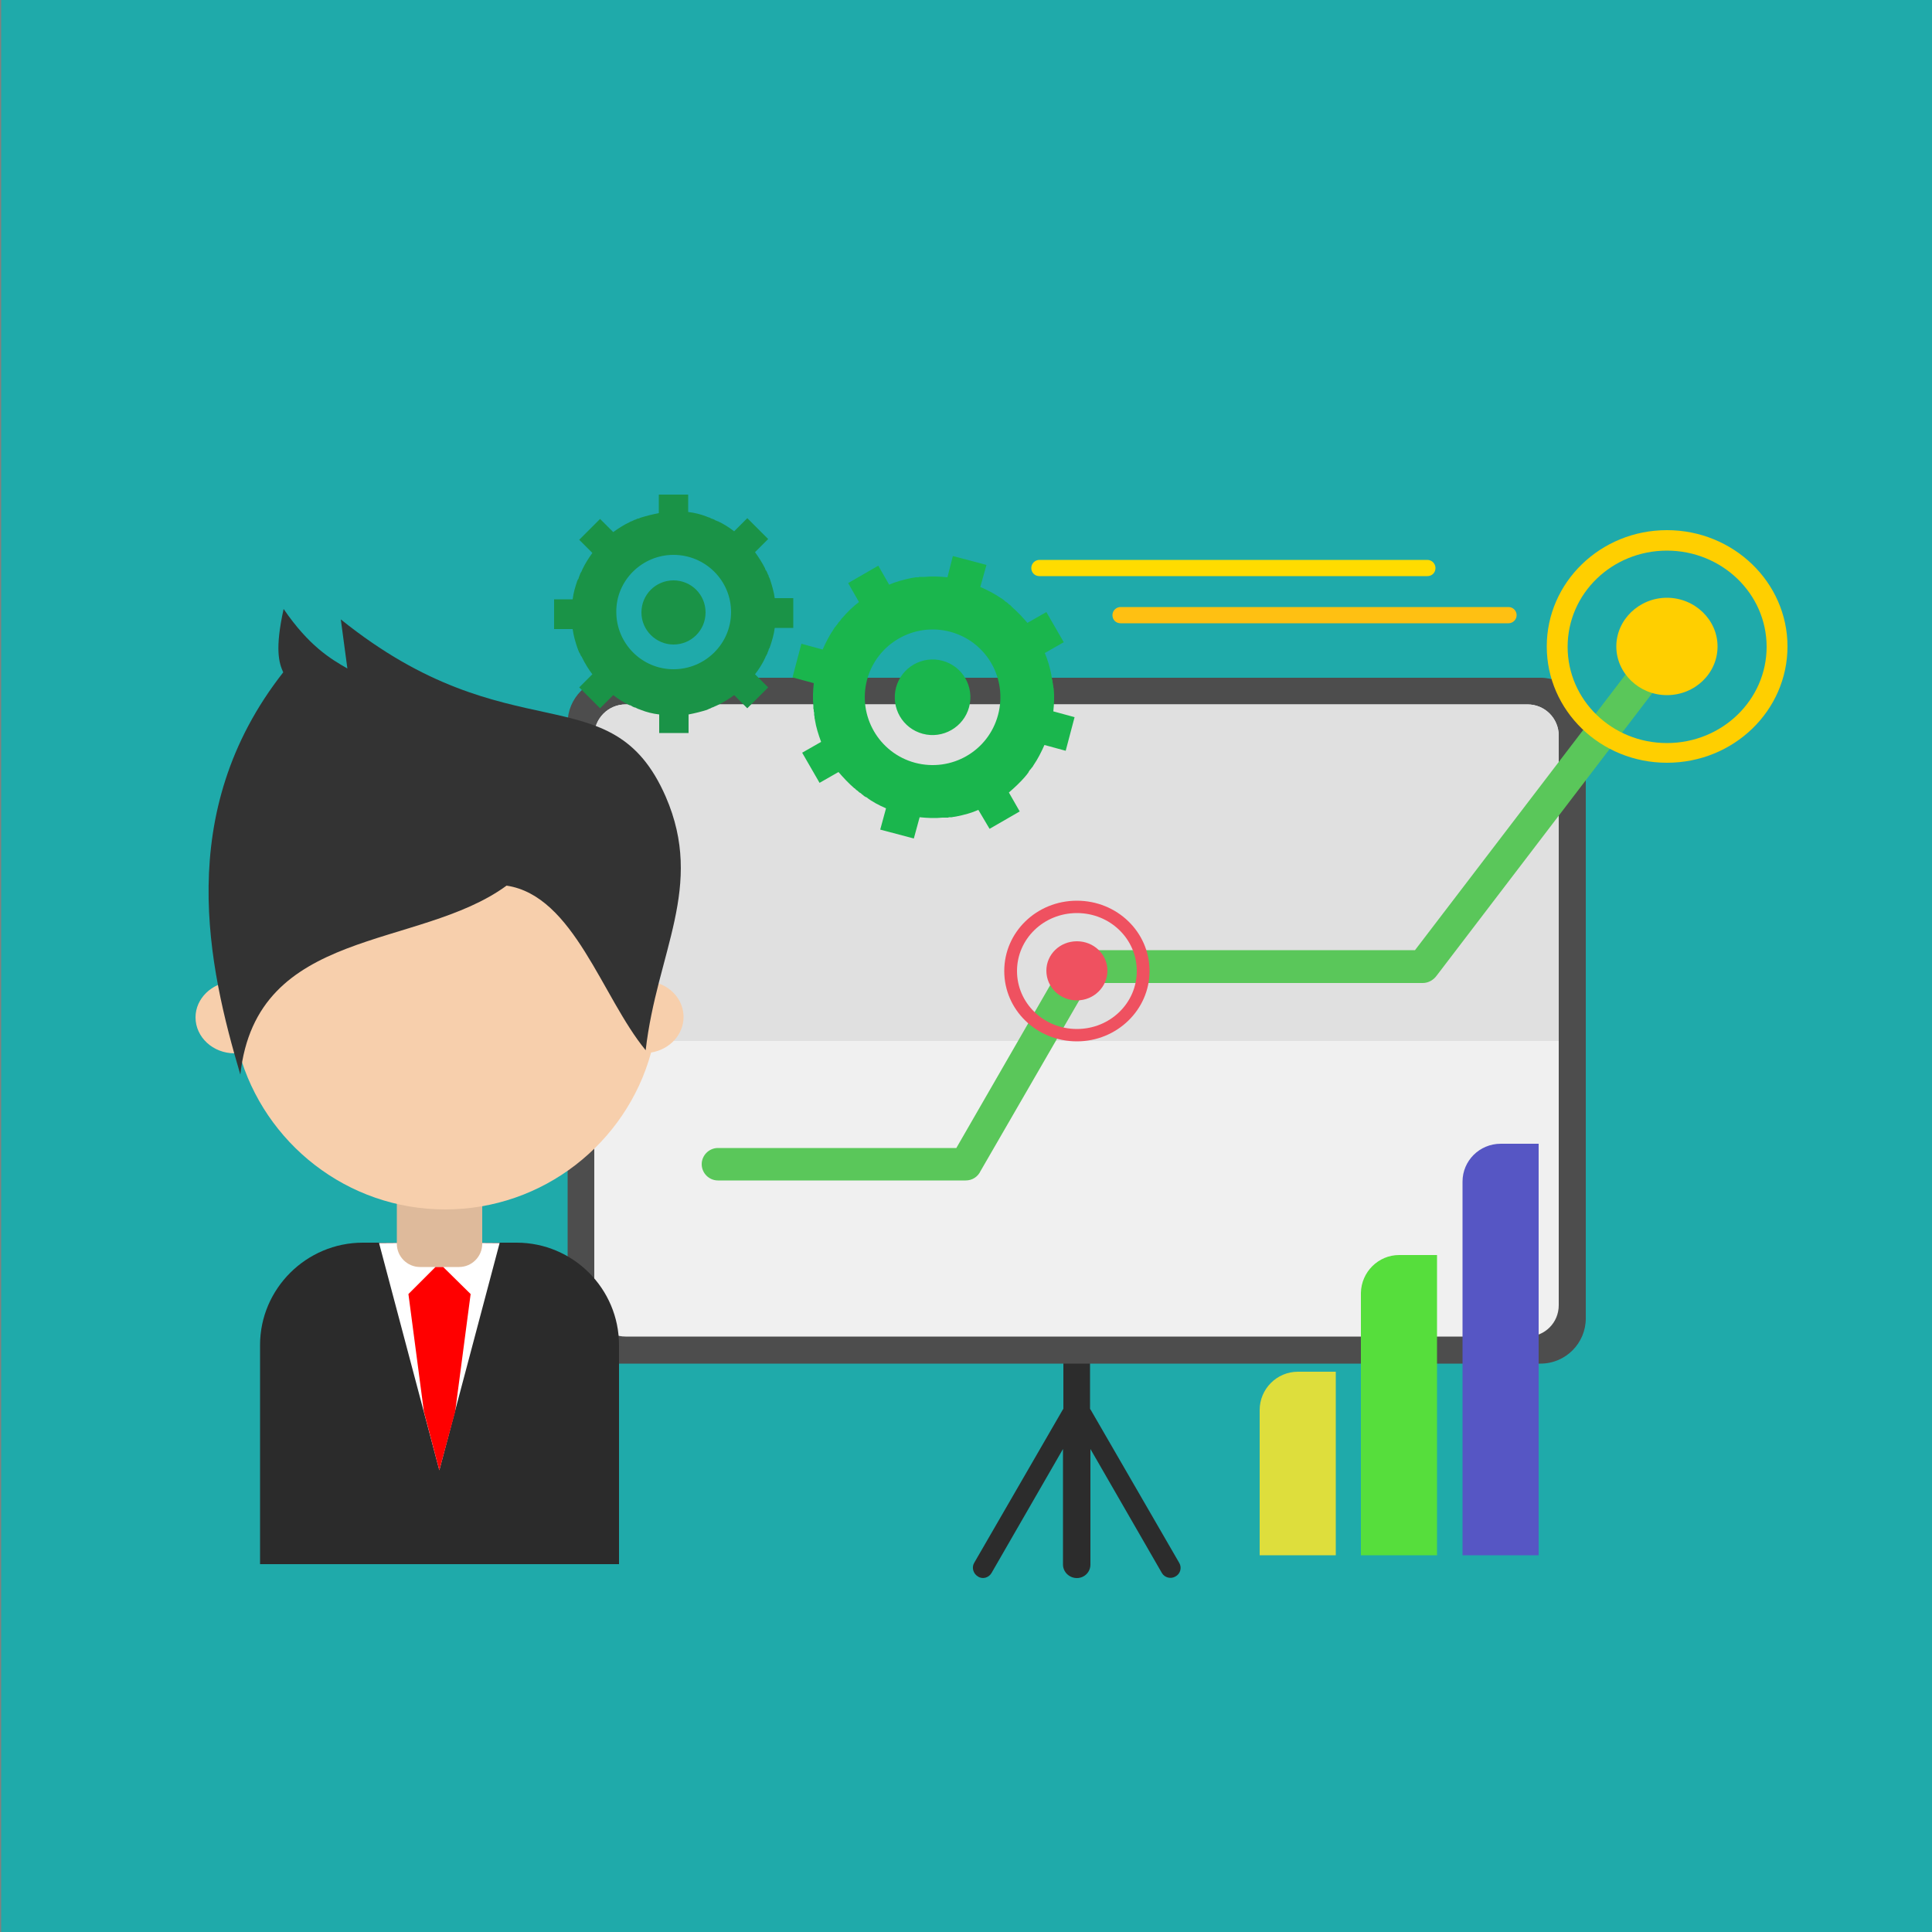
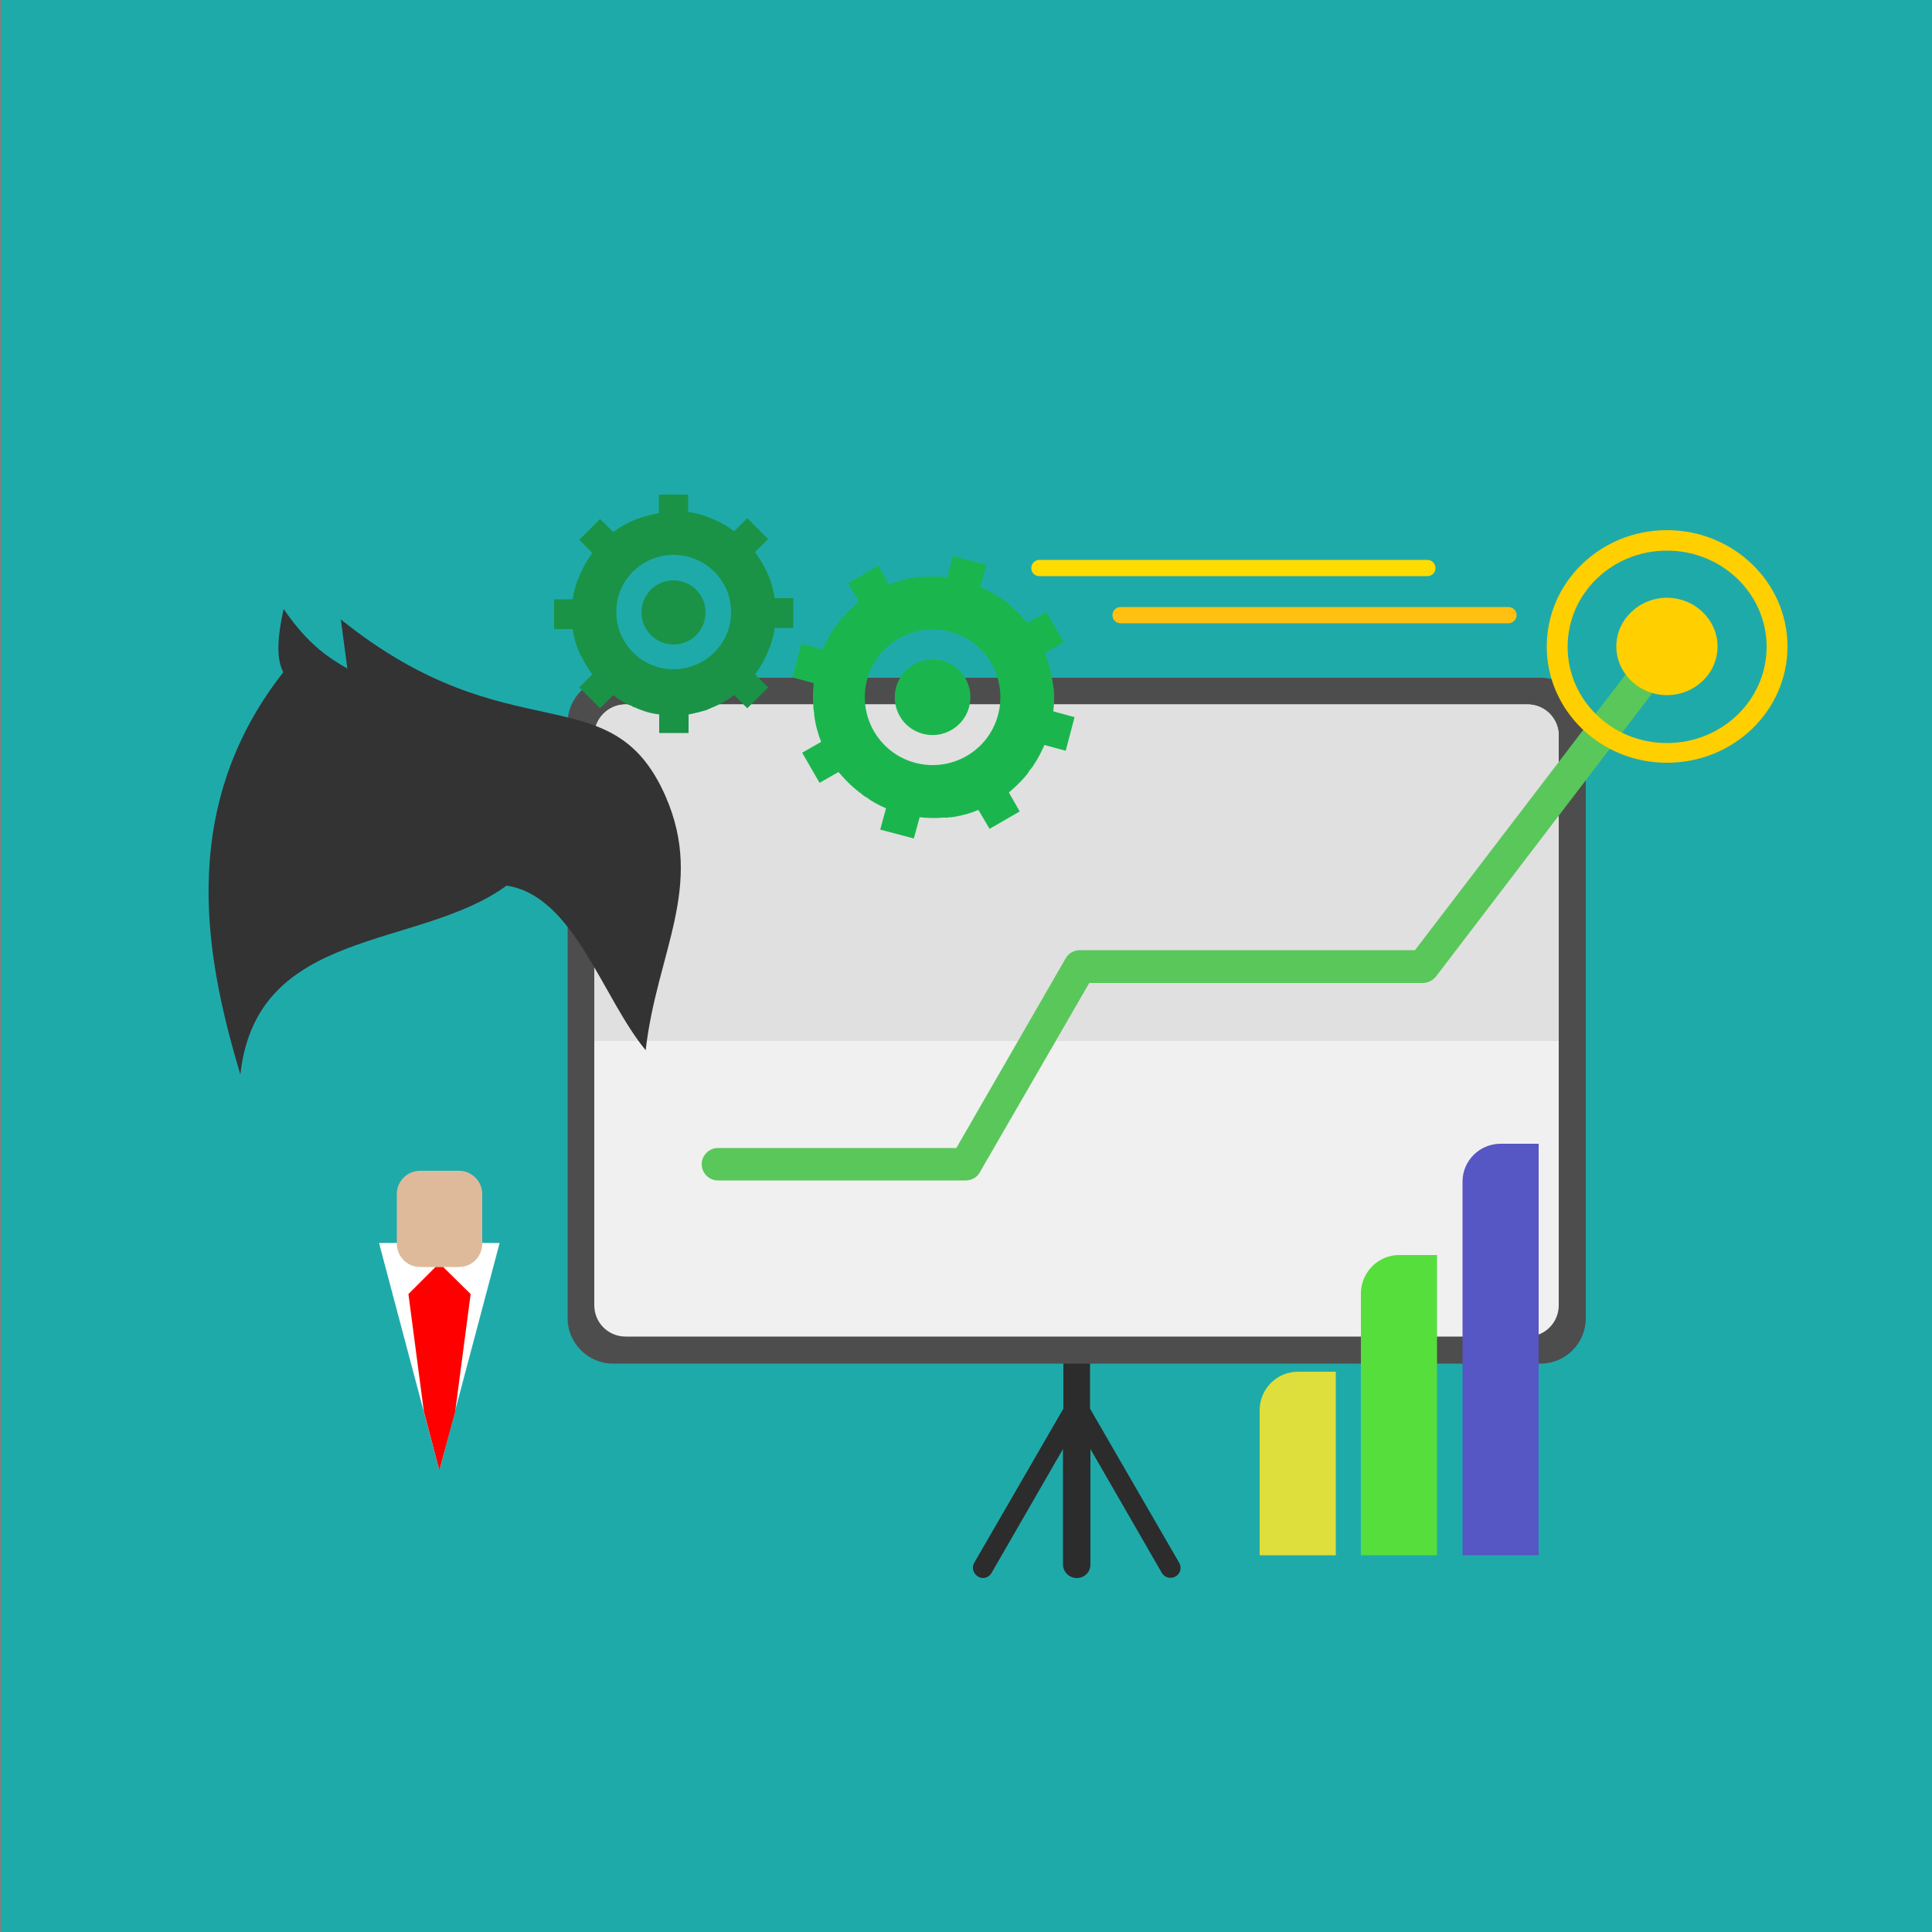
<svg xmlns="http://www.w3.org/2000/svg" version="1.1" id="Layer_1" x="0px" y="0px" viewBox="0 0 500 500" style="enable-background:new 0 0 500 500;" xml:space="preserve">
  <rect x="0" y="0" width="500" height="500" fill="#808080" stroke="none" />
  <style type="text/css">
	.st0{fill:#1FAAAA;}
	.st1{fill-rule:evenodd;clip-rule:evenodd;fill:#2C2C2C;}
	.st2{fill-rule:evenodd;clip-rule:evenodd;fill:#4D4D4D;}
	.st3{fill-rule:evenodd;clip-rule:evenodd;fill:#F0F0F0;}
	.st4{fill-rule:evenodd;clip-rule:evenodd;fill:#E0E0E0;}
	.st5{fill-rule:evenodd;clip-rule:evenodd;fill:#2B2B2B;}
	.st6{fill-rule:evenodd;clip-rule:evenodd;fill:#FFFFFF;}
	.st7{fill-rule:evenodd;clip-rule:evenodd;fill:#DEBA9B;}
	.st8{fill-rule:evenodd;clip-rule:evenodd;fill:#F7CFAC;}
	.st9{fill-rule:evenodd;clip-rule:evenodd;fill:#333333;}
	.st10{fill-rule:evenodd;clip-rule:evenodd;fill:#FF0000;}
	.st11{fill-rule:evenodd;clip-rule:evenodd;fill:#1A9347;}
	.st12{fill-rule:evenodd;clip-rule:evenodd;fill:#1AB64D;}
	.st13{fill-rule:evenodd;clip-rule:evenodd;fill:#DEDE3C;}
	.st14{fill-rule:evenodd;clip-rule:evenodd;fill:#56DE3C;}
	.st15{fill-rule:evenodd;clip-rule:evenodd;fill:#5656C4;}
	.st16{fill:#5AC75A;}
	.st17{fill:#FFC012;}
	.st18{fill:#FFDC00;}
	.st19{fill-rule:evenodd;clip-rule:evenodd;fill:#EF5160;}
	.st20{fill-rule:evenodd;clip-rule:evenodd;fill:#FFCF00;}
</style>
  <rect x="0.3" class="st0" width="500" height="500" />
  <g id="Bussines_Learning_2_">
    <g id="Projector">
      <path class="st1" d="M278.6,338.8L278.6,338.8c2,0,3.5,1.6,3.5,3.5v22.3c0.1,0.1,0.1,0.2,0.2,0.3l22.9,39.6c0.7,1.2,0.3,2.8-1,3.5    l0,0c-1.2,0.7-2.8,0.3-3.5-0.9L282.2,375v29.9c0,2-1.6,3.5-3.5,3.5l0,0c-2,0-3.6-1.6-3.6-3.5V375l-18.5,32.1    c-0.7,1.2-2.3,1.7-3.5,0.9l0,0c-1.2-0.7-1.7-2.3-1-3.5l22.9-39.6c0.1-0.1,0.1-0.2,0.2-0.3v-22.3    C275.1,340.4,276.7,338.8,278.6,338.8L278.6,338.8z" />
      <path class="st2" d="M158.6,175.4h240.1c6.4,0,11.7,5.3,11.7,11.7v154.1c0,6.4-5.2,11.7-11.7,11.7H158.6    c-6.4,0-11.7-5.3-11.7-11.7V187.1C146.9,180.7,152.1,175.4,158.6,175.4L158.6,175.4z" />
      <path class="st3" d="M161.9,182.3h233.4c4.5,0,8.1,3.6,8.1,8.1v147.4c0,4.5-3.6,8.1-8.1,8.1H161.9c-4.5,0-8.1-3.6-8.1-8.1V190.4    C153.8,186,157.4,182.3,161.9,182.3L161.9,182.3z" />
      <path class="st4" d="M161.9,182.3h233.4c4.5,0,8.1,3.6,8.1,8.1v79H153.8v-79C153.8,186,157.4,182.3,161.9,182.3L161.9,182.3z" />
    </g>
    <g id="Man">
-       <path class="st5" d="M93.9,321.6h39.8c14.6,0,26.5,11.9,26.5,26.5v56.7H67.3v-56.7C67.3,333.5,79.3,321.6,93.9,321.6L93.9,321.6z" />
      <path class="st6" d="M98.1,321.7l15.6,58.8l15.6-58.8C118.9,321.6,108.6,321.6,98.1,321.7L98.1,321.7z" />
      <path class="st7" d="M108.7,303h10.1c3.3,0,6,2.7,6,6v12.9c0,3.3-2.7,6-6,6h-10.1c-3.3,0-6-2.7-6-6V309    C102.7,305.7,105.4,303,108.7,303L108.7,303z" />
-       <path class="st8" d="M115.2,202.3c29.5,0,53.6,23.1,55.2,52.2c3.8,1.3,6.5,4.7,6.5,8.7c0,4.6-3.6,8.4-8.4,9.2    c-6.4,23.4-27.9,40.6-53.3,40.6c-25.4,0-46.8-17.2-53.3-40.5c-0.4,0.1-0.8,0.1-1.2,0.1c-5.6,0-10.1-4.2-10.1-9.3    c0-4.9,4.2-8.9,9.4-9.3C61.9,225.1,85.9,202.3,115.2,202.3L115.2,202.3z" />
      <path class="st9" d="M73.3,174C44.8,210.3,54,250.4,62.2,278.1c4.2-38.4,46.1-32.2,68.9-48.9c17.4,2.6,24.7,28.9,36,42.6    c2.9-25.4,15.3-42.3,5.2-65.6c-14.1-32.3-40.1-10.5-84.1-45.9c0.6,4.2,1.1,8.5,1.7,12.7c-4.4-2.5-10-5.9-16.5-15.4    C71.1,168,72.2,171.6,73.3,174L73.3,174z" />
      <polygon class="st10" points="113.7,380.5 109.7,365.3 105.7,334.9 112.7,327.9 113.7,327.9 114.7,327.9 121.8,334.9 117.8,365.3       " />
    </g>
    <g id="Gears">
      <path class="st11" d="M178.1,132.5c1.7,0.2,3.3,0.6,4.8,1.2h0c0.2,0.1,0.3,0.1,0.5,0.2l0.1,0c0.1,0,0.2,0.1,0.4,0.2l0.2,0.1    c0.1,0,0.2,0.1,0.3,0.1l0.3,0.1l0.2,0.1c0.1,0.1,0.2,0.1,0.3,0.2l0.1,0c0.1,0.1,0.3,0.1,0.4,0.2l0.1,0c1.5,0.7,2.9,1.6,4.2,2.6    l3.4-3.4l5.4,5.4l-3.4,3.4c1,1.4,1.9,2.8,2.6,4.2l0,0.1c0.1,0.1,0.1,0.3,0.2,0.4l0.1,0.1c0.1,0.1,0.1,0.2,0.2,0.4l0.1,0.2    c0,0.1,0.1,0.2,0.1,0.3c0.1,0.1,0.1,0.2,0.2,0.3l0,0.2c0.1,0.1,0.1,0.3,0.2,0.4v0c0.1,0.2,0.1,0.3,0.2,0.5l0,0    c0.5,1.6,1,3.2,1.2,4.8h4.8v7.7h-4.8c-0.2,1.7-0.7,3.3-1.2,4.8v0c-0.1,0.2-0.1,0.3-0.2,0.5l-0.1,0.1c0,0.1-0.1,0.2-0.1,0.4    l-0.1,0.2c0,0.1-0.1,0.2-0.1,0.3c-0.1,0.1-0.1,0.2-0.1,0.3l-0.1,0.2c-0.1,0.1-0.1,0.2-0.2,0.4l-0.1,0.1c-0.1,0.2-0.1,0.3-0.2,0.5    l0,0c-0.7,1.5-1.6,2.9-2.6,4.2l3.4,3.4l-5.4,5.4l-3.4-3.4c-1.4,1-2.8,1.9-4.3,2.6l0,0c-0.2,0.1-0.3,0.1-0.4,0.2l-0.1,0    c-0.1,0.1-0.2,0.1-0.4,0.2l-0.2,0.1c-0.1,0-0.2,0.1-0.3,0.1c-0.1,0-0.2,0.1-0.2,0.1c-0.1,0-0.2,0.1-0.2,0.1    c-0.1,0.1-0.2,0.1-0.3,0.1l-0.2,0.1c-0.1,0.1-0.3,0.1-0.4,0.2l0,0c-1.6,0.5-3.2,0.9-4.8,1.2v4.8h-7.6v-4.8    c-1.7-0.2-3.3-0.6-4.8-1.2l0,0c-0.2-0.1-0.3-0.1-0.5-0.2l-0.1,0c-0.1-0.1-0.2-0.1-0.4-0.2l-0.2-0.1c-0.1-0.1-0.2-0.1-0.3-0.1    l-0.3-0.1l-0.2-0.1c-0.1,0-0.2-0.1-0.3-0.2l-0.1,0c-0.1-0.1-0.3-0.2-0.4-0.2l-0.1,0c-1.5-0.7-2.9-1.6-4.2-2.6l-3.4,3.4l-5.4-5.4    l3.4-3.4c-1-1.3-1.9-2.8-2.6-4.2l0,0c-0.1-0.2-0.1-0.3-0.2-0.4l-0.1-0.1c-0.1-0.1-0.1-0.2-0.2-0.4l-0.1-0.2c0-0.1-0.1-0.2-0.1-0.2    c-0.1-0.1-0.1-0.2-0.2-0.3l0-0.1c-0.1-0.2-0.1-0.3-0.2-0.4v-0.1c-0.1-0.2-0.1-0.3-0.2-0.5v0c-0.5-1.5-1-3.2-1.2-4.8h-4.8v-7.7h4.8    c0.2-1.7,0.7-3.3,1.2-4.8v0c0.1-0.1,0.1-0.3,0.2-0.4l0.1-0.1c0-0.1,0.1-0.2,0.1-0.4l0.1-0.2c0-0.1,0.1-0.2,0.1-0.3    c0.1-0.1,0.1-0.2,0.1-0.3l0.1-0.2c0.1-0.1,0.1-0.2,0.2-0.4l0.1-0.1c0.1-0.2,0.1-0.3,0.2-0.5l0,0c0.7-1.5,1.6-2.9,2.6-4.3l-3.4-3.4    l5.4-5.4l3.4,3.4c1.4-1,2.8-1.9,4.3-2.6l0,0c0.2-0.1,0.3-0.2,0.4-0.2l0.1,0c0.1-0.1,0.2-0.1,0.4-0.2l0.2-0.1    c0.1-0.1,0.2-0.1,0.3-0.1c0.1,0,0.2-0.1,0.2-0.1c0.1,0,0.2-0.1,0.2-0.1c0.1,0,0.2-0.1,0.3-0.1l0.2,0c0.1-0.1,0.3-0.1,0.4-0.2l0,0    c1.6-0.5,3.2-0.9,4.8-1.2v-4.8h7.6V132.5z M174.3,150.2c4.6,0,8.3,3.7,8.3,8.3c0,4.6-3.7,8.3-8.3,8.3c-4.5,0-8.3-3.7-8.3-8.3    C166,153.9,169.7,150.2,174.3,150.2L174.3,150.2z M174.3,143.6c8.2,0,14.9,6.6,14.9,14.8c0,8.2-6.7,14.8-14.9,14.8    c-8.2,0-14.8-6.7-14.8-14.8C159.4,150.3,166.1,143.6,174.3,143.6L174.3,143.6z" />
      <path class="st12" d="M253.7,151.9c1.8,0.8,3.6,1.7,5.2,2.8l0,0c0.2,0.1,0.3,0.2,0.5,0.3l0.1,0.1c0.2,0.1,0.3,0.2,0.4,0.3l0.2,0.2    c0.1,0.1,0.2,0.1,0.3,0.2l0.3,0.2l0.2,0.2c0.1,0.1,0.2,0.2,0.4,0.3l0.1,0.1c0.2,0.1,0.3,0.2,0.4,0.4l0,0c1.5,1.3,2.8,2.7,4.1,4.2    l4.9-2.8l4.5,7.8l-4.9,2.8c0.8,1.9,1.3,3.7,1.7,5.7v0.1c0,0.2,0.1,0.3,0.1,0.5l0,0.1c0,0.2,0.1,0.3,0.1,0.5l0.1,0.2    c0,0.1,0,0.2,0,0.3c0,0.2,0,0.3,0.1,0.4v0.2c0,0.2,0.1,0.4,0.1,0.5v0.1c0,0.2,0,0.4,0.1,0.6v0c0.2,2,0.1,3.9-0.1,5.9l5.5,1.5    l-2.3,8.7l-5.5-1.5c-0.8,1.8-1.7,3.6-2.8,5.2v0c-0.1,0.2-0.2,0.3-0.3,0.5l-0.1,0.1c-0.1,0.1-0.2,0.2-0.3,0.4l-0.2,0.2    c-0.1,0.1-0.2,0.2-0.2,0.3c-0.1,0.1-0.2,0.2-0.2,0.3l-0.1,0.2c-0.1,0.1-0.2,0.2-0.3,0.4l-0.1,0.1c-0.1,0.2-0.3,0.3-0.4,0.5l0,0    c-1.3,1.5-2.7,2.8-4.2,4.1l2.8,4.9l-7.8,4.5l-2.9-4.9c-1.8,0.8-3.7,1.3-5.7,1.7l0,0c-0.2,0-0.4,0.1-0.6,0.1l-0.1,0    c-0.2,0-0.3,0.1-0.5,0.1l-0.2,0c-0.1,0-0.3,0-0.4,0c-0.1,0-0.2,0-0.3,0.1c-0.1,0-0.2,0-0.3,0c-0.1,0-0.3,0-0.4,0l-0.2,0    c-0.2,0-0.3,0-0.5,0h-0.1c-1.9,0.2-3.9,0.1-5.9-0.1l-1.5,5.5l-8.7-2.3l1.5-5.5c-1.8-0.8-3.6-1.7-5.1-2.9h-0.1    c-0.2-0.1-0.3-0.2-0.5-0.3l-0.1-0.1c-0.1-0.1-0.2-0.2-0.4-0.3l-0.2-0.2c-0.1-0.1-0.2-0.2-0.3-0.2l-0.3-0.2l-0.2-0.2    c-0.1-0.1-0.2-0.2-0.4-0.3l-0.1-0.1c-0.1-0.1-0.3-0.2-0.4-0.4l-0.1,0c-1.5-1.3-2.8-2.7-4.1-4.2l-4.9,2.8l-4.5-7.8l4.9-2.8    c-0.7-1.9-1.3-3.8-1.6-5.7v-0.1c-0.1-0.2-0.1-0.4-0.1-0.5v-0.2c0-0.2-0.1-0.3-0.1-0.5l0-0.2c0-0.1,0-0.2,0-0.3    c0-0.2-0.1-0.3-0.1-0.4l0-0.2c0-0.2,0-0.3-0.1-0.5v-0.1c0-0.2,0-0.4,0-0.6v0c-0.2-2-0.1-3.9,0.1-5.9l-5.5-1.5l2.3-8.7l5.5,1.5    c0.8-1.8,1.7-3.6,2.8-5.2l0,0c0.1-0.2,0.2-0.3,0.3-0.5l0.1-0.1c0.1-0.1,0.2-0.2,0.3-0.4l0.2-0.2c0.1-0.1,0.1-0.2,0.2-0.3    c0.1-0.1,0.2-0.2,0.2-0.3l0.2-0.2c0.1-0.1,0.2-0.2,0.3-0.4l0.1-0.1c0.1-0.2,0.2-0.3,0.4-0.5l0,0c1.3-1.5,2.7-2.9,4.3-4.1l-2.8-4.9    l7.8-4.5l2.8,4.9c1.9-0.8,3.8-1.3,5.7-1.7l0,0c0.2,0,0.4-0.1,0.6-0.1h0.1c0.2,0,0.3-0.1,0.5-0.1l0.2,0c0.2,0,0.3,0,0.4,0    c0.1,0,0.2,0,0.3-0.1c0.1,0,0.2,0,0.3,0c0.1,0,0.3,0,0.4,0l0.2,0c0.2,0,0.4,0,0.5,0h0c1.9-0.2,3.9-0.1,5.9,0.1l1.4-5.5l8.7,2.3    L253.7,151.9z M243.9,171c5.2,1.4,8.3,6.7,6.9,12c-1.4,5.2-6.8,8.3-12,6.9c-5.2-1.4-8.3-6.7-6.9-12    C233.3,172.7,238.7,169.6,243.9,171L243.9,171z M245.9,163.5c9.4,2.5,14.9,12.1,12.4,21.5c-2.5,9.4-12.1,14.9-21.5,12.4    c-9.3-2.5-14.9-12.1-12.4-21.5C226.9,166.6,236.5,161,245.9,163.5L245.9,163.5z" />
    </g>
    <g id="Graph">
      <path class="st13" d="M335.9,355h9.8v47.5H326v-37.6C326,359.5,330.4,355,335.9,355L335.9,355z" />
      <path class="st14" d="M362.1,324.8h9.8v77.7h-19.7v-67.9C352.3,329.2,356.7,324.8,362.1,324.8L362.1,324.8z" />
      <path class="st15" d="M388.4,296h9.8v106.5h-19.7v-96.7C378.5,300.4,382.9,296,388.4,296L388.4,296z" />
    </g>
    <g id="Lines">
      <path class="st16" d="M185.8,305.5c-2.3,0-4.2-1.9-4.2-4.2c0-2.3,1.9-4.2,4.2-4.2h61.7l28.3-49.1c0.8-1.4,2.2-2.1,3.7-2.1v0h86.7    l55-72c1.4-1.9,4.1-2.2,5.9-0.8c1.9,1.4,2.2,4.1,0.8,5.9l-56.1,73.5c-0.8,1.1-2.1,1.9-3.6,1.9h-86.3L253.8,303    c-0.7,1.5-2.1,2.5-3.9,2.5H185.8z" />
      <path class="st17" d="M290,161.3c-1.2,0-2.1-0.9-2.1-2.1c0-1.2,1-2.1,2.1-2.1h100.4c1.2,0,2.1,1,2.1,2.1c0,1.2-1,2.1-2.1,2.1H290z    " />
      <path class="st18" d="M269,149.1c-1.2,0-2.1-0.9-2.1-2.1c0-1.2,1-2.1,2.1-2.1h100.4c1.2,0,2.1,1,2.1,2.1c0,1.2-0.9,2.1-2.1,2.1    H269z" />
    </g>
    <g id="Circles">
-       <path class="st19" d="M278.7,243.6c4.4,0,7.9,3.4,7.9,7.6c0,4.2-3.5,7.7-7.9,7.7s-7.9-3.4-7.9-7.7    C270.8,247,274.3,243.6,278.7,243.6L278.7,243.6z M278.7,236.3c8.6,0,15.5,6.7,15.5,15c0,8.3-6.9,15-15.5,15    c-8.6,0-15.5-6.7-15.5-15C263.2,243,270.1,236.3,278.7,236.3L278.7,236.3z M278.7,233.1c10.4,0,18.8,8.1,18.8,18.2    c0,10-8.4,18.2-18.8,18.2c-10.4,0-18.8-8.1-18.8-18.2C259.9,241.2,268.3,233.1,278.7,233.1L278.7,233.1z" />
      <path class="st20" d="M431.4,154.7c7.2,0,13.1,5.7,13.1,12.6c0,7-5.9,12.6-13.1,12.6c-7.2,0-13.1-5.7-13.1-12.6    C418.3,160.4,424.2,154.7,431.4,154.7L431.4,154.7z M431.4,142.5c14.2,0,25.8,11.1,25.8,24.9c0,13.7-11.5,24.9-25.8,24.9    c-14.2,0-25.7-11.1-25.7-24.9C405.7,153.6,417.2,142.5,431.4,142.5L431.4,142.5z M431.4,137.2c17.2,0,31.2,13.5,31.2,30.1    c0,16.6-13.9,30.1-31.2,30.1c-17.2,0-31.1-13.5-31.1-30.1C400.3,150.7,414.2,137.2,431.4,137.2L431.4,137.2z" />
    </g>
  </g>
</svg>